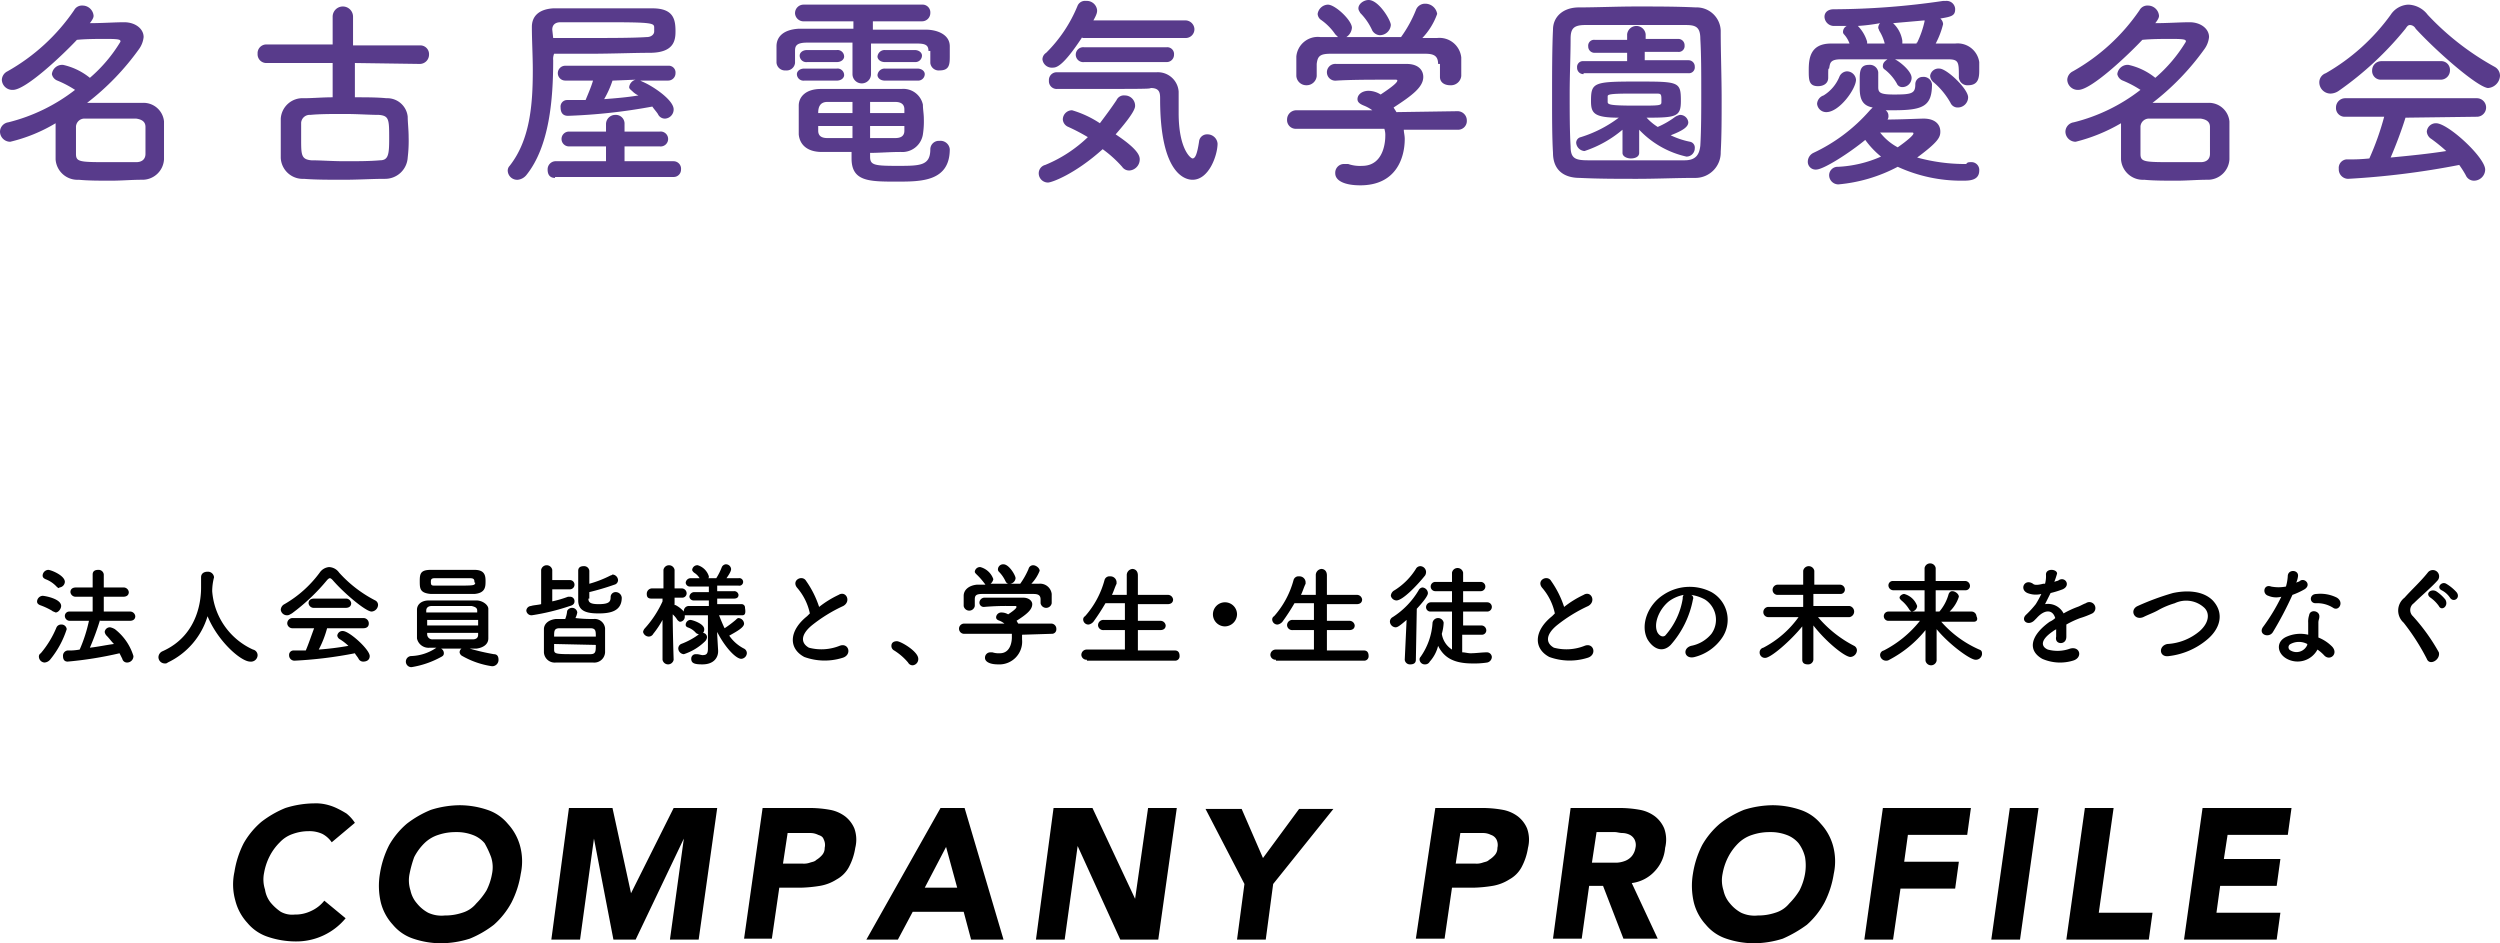
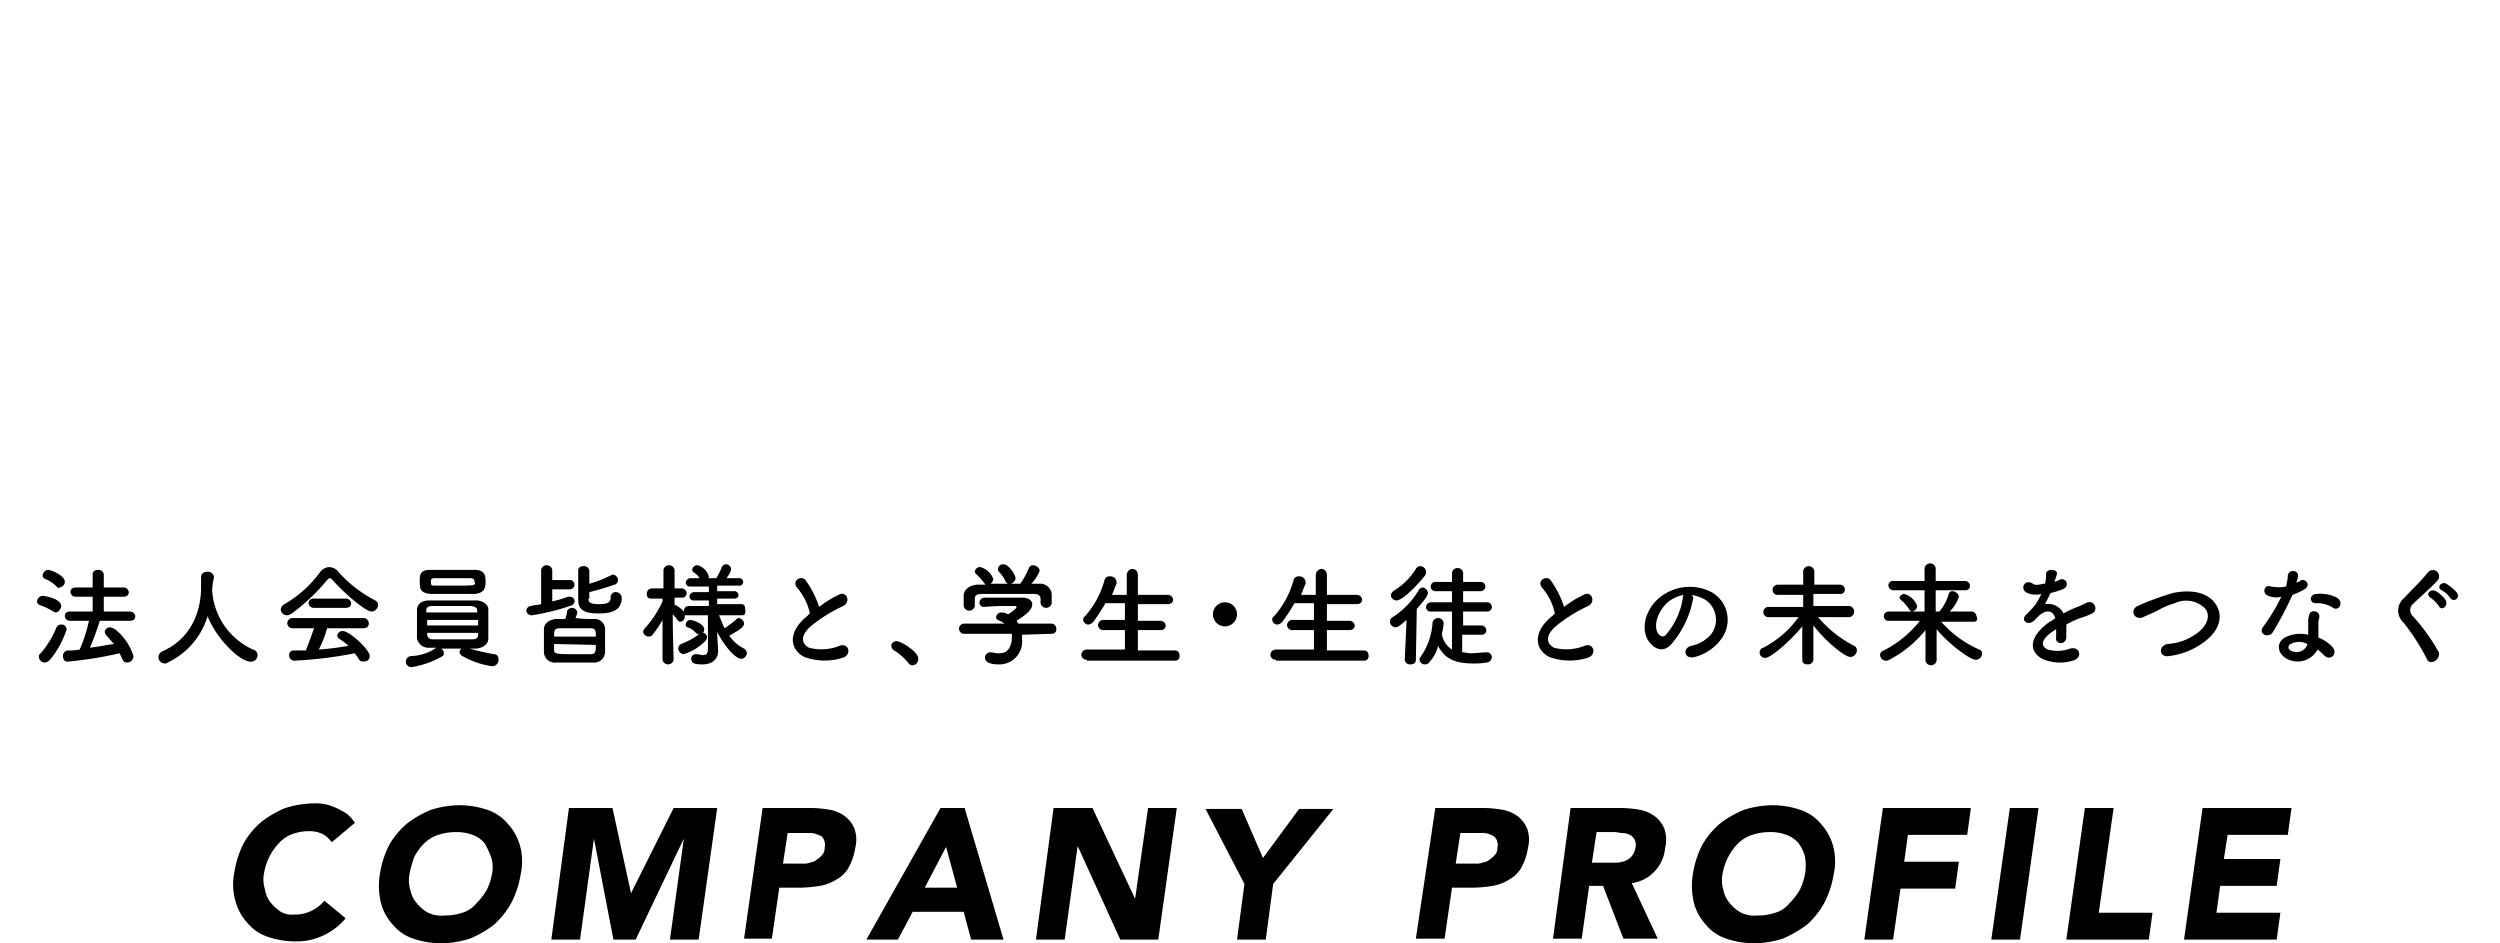
<svg xmlns="http://www.w3.org/2000/svg" width="269.8" height="101.8" viewBox="0 0 269.8 101.8">
  <g id="グループ_41" data-name="グループ 41" transform="translate(474 -12539)">
    <g id="グループ_40" data-name="グループ 40" transform="translate(49.3)">
      <path id="パス_63" data-name="パス 63" d="M20.3,65.9a7.539,7.539,0,0,0-1.3-.6c-.2-.1-.3-.2-.3-.4a.645.645,0,0,1,.6-.6c.2,0,2,.3,2,1.1,0,.3-.3.7-.6.7-.2-.1-.3-.1-.4-.2Zm-.8,5.6a.645.645,0,0,1-.6-.6.4.4,0,0,1,.2-.4,10.5,10.5,0,0,0,1.7-2.8.55.55,0,0,1,.5-.3.56.56,0,0,1,.6.5,9.993,9.993,0,0,1-1.8,3.3.864.864,0,0,1-.6.3Zm1.3-8.2a3.166,3.166,0,0,0-1.2-.8c-.2-.1-.3-.2-.3-.4a.645.645,0,0,1,.6-.6c.3,0,1.8.6,1.8,1.3a.645.645,0,0,1-.6.6C21.1,63.5,21,63.5,20.8,63.3Zm4.7,3.6a28.536,28.536,0,0,1-1.1,3c.9-.1,1.8-.3,2.6-.4-.3-.3-.5-.6-.8-.9a.758.758,0,0,1-.2-.4.56.56,0,0,1,.6-.5,1.69,1.69,0,0,1,.5.2,5.814,5.814,0,0,1,2,2.9.684.684,0,0,1-.7.7.51.51,0,0,1-.5-.4l-.3-.6a40.167,40.167,0,0,1-5.6.9c-.4,0-.5-.3-.5-.6a.56.56,0,0,1,.5-.6,6.151,6.151,0,0,0,1.3-.1,16.041,16.041,0,0,0,1-3.1H22.2a.536.536,0,0,1-.5-.5.472.472,0,0,1,.5-.5h2.5V64.4H22.9a.562.562,0,0,1-.6-.5c0-.3.2-.5.6-.5h1.8V62c0-.4.3-.5.6-.5a.56.56,0,0,1,.6.5v1.4H28a.562.562,0,0,1,.6.5c0,.3-.2.5-.6.5H25.9V66h2.8a.562.562,0,0,1,.6.5c0,.3-.2.5-.6.5H25.5Zm12.1-3.1A7.53,7.53,0,0,0,42,70.1a.634.634,0,0,1,.5.6.713.713,0,0,1-.8.7c-1,0-3.5-2.2-4.6-4.9a8.115,8.115,0,0,1-4.3,5,.367.367,0,0,1-.3.1.684.684,0,0,1-.7-.7.723.723,0,0,1,.4-.6c4.1-1.8,4.2-6,4.2-6.9V62.3c0-.4.3-.6.7-.6a.661.661,0,0,1,.7.6,6.053,6.053,0,0,0-.2,1.5Zm13-1.2c-.1-.1-.2-.2-.3-.2s-.2.1-.3.2a21.416,21.416,0,0,1-3.8,3.6c-.2.1-.3.2-.5.2a.669.669,0,0,1-.7-.6.723.723,0,0,1,.4-.6,12.407,12.407,0,0,0,3.8-3.4,1.365,1.365,0,0,1,1-.6,1.382,1.382,0,0,1,1.1.6,13.6,13.6,0,0,0,3.9,3,.55.55,0,0,1,.3.5.751.751,0,0,1-.7.7c-.6,0-2.9-1.9-4.2-3.4ZM50,67.8a10.947,10.947,0,0,1-.9,2.3,31.061,31.061,0,0,0,3.2-.4,5.5,5.5,0,0,0-.9-.7.536.536,0,0,1-.3-.4.56.56,0,0,1,.6-.5c.7,0,2.9,2,2.9,2.7,0,.4-.3.6-.7.6a.55.55,0,0,1-.5-.3c-.1-.2-.3-.4-.4-.6a45.126,45.126,0,0,1-6.5.8.576.576,0,0,1-.6-.6.472.472,0,0,1,.5-.5h1.3c.3-.7.6-1.6.9-2.4H46.3a.562.562,0,0,1-.6-.5.576.576,0,0,1,.6-.6h7.6a.576.576,0,0,1,.6.6c0,.3-.2.5-.6.5Zm-1.4-2.2a.562.562,0,0,1-.6-.5c0-.3.2-.5.6-.5H52a.562.562,0,0,1,.6.5c0,.3-.2.5-.6.5Zm19.4,5c.4,0,.5.3.5.6a.679.679,0,0,1-.7.7,9.127,9.127,0,0,1-3.2-1.1.536.536,0,0,1-.3-.4.52.52,0,0,1,.2-.4H62.3a.55.55,0,0,1,.3.5c0,.2-.1.3-.3.4A9.819,9.819,0,0,1,59.1,72a.6.6,0,1,1,0-1.2,5.1,5.1,0,0,0,2.7-.9h-.7a1.274,1.274,0,0,1-1.4-1V65.8c0-.5.4-1,1.3-1h5.1c.7,0,1.3.5,1.3.9v3.2c0,.6-.5,1-1.3,1.1h-.7a24.375,24.375,0,0,0,2.6.6Zm-4.5-6.5H61.2C60,64,60,63.5,60,62.7s.1-1.2,1.2-1.2h4.7c1.1,0,1.2.6,1.2,1.2s0,1.3-1.2,1.4H63.5Zm2.8,2.8H60.8v.6h5.5Zm-.1-1c0-.3-.2-.4-.6-.5H61.3c-.4,0-.6.2-.6.5v.2h5.5v-.2Zm-5.4,2.4v.2a.56.56,0,0,0,.6.5h4.3c.3,0,.6-.1.6-.5v-.2Zm5.1-5.5c0-.3-.1-.4-.5-.4H61.6c-.4,0-.4.2-.4.4,0,.4.1.4.5.4h1.9c2.3,0,2.3,0,2.4-.3a.1.1,0,0,1-.1-.1Zm8.4.7v1.4a12.2,12.2,0,0,0,1.7-.5h.2a.472.472,0,0,1,.5.5c0,.2-.1.4-.5.5a24.039,24.039,0,0,1-4.1,1,.562.562,0,0,1-.6-.5.536.536,0,0,1,.5-.5c.3-.1.7-.1,1.1-.2V61.5a.61.61,0,0,1,1.2,0v1.1h1.9a.5.5,0,0,1,0,1H74.3Zm4.5,3.3a1.126,1.126,0,0,1,1.2,1v2.6a1.168,1.168,0,0,1-1.3,1.1h-4a1.168,1.168,0,0,1-1.3-1.1V67.9c0-.5.4-1,1.3-1.1h1a3.091,3.091,0,0,0,.2-.8c0-.2.3-.4.5-.4a.56.56,0,0,1,.6.5,2.073,2.073,0,0,1-.2.6,14.084,14.084,0,0,0,2,.1Zm.2,1.9c0-.6,0-.9-.6-.9H75.1c-.6,0-.6.3-.6.9Zm-4.5.8v.6c0,.5.2.5,2.5.5h1.4c.6,0,.6-.3.6-1Zm3.7-4.9c0,.4.2.6,1.1.6,1.2,0,1.3-.3,1.3-.8a.536.536,0,0,1,.5-.5.661.661,0,0,1,.7.6c0,1.5-1.3,1.7-2.5,1.7s-2.2-.2-2.2-1.4V61.6c0-.4.3-.5.6-.5a.56.56,0,0,1,.6.5V63a12.255,12.255,0,0,0,2.3-.9.349.349,0,0,0,.2-.1.645.645,0,0,1,.6.6.51.51,0,0,1-.4.5,27.587,27.587,0,0,1-2.7.8v.7Zm16.6,1.8H92.3c.2.5.4,1,.6,1.4a12.49,12.49,0,0,0,1.2-.9c.1-.1.2-.2.3-.2a.645.645,0,0,1,.6.6c0,.4-.7.8-1.6,1.3A4.281,4.281,0,0,0,95,70a.55.55,0,0,1,.3.5.645.645,0,0,1-.6.6c-.6,0-1.8-1.3-2.6-2.9v.3l.1,1.7v.1c0,.6-.4,1.4-1.7,1.4-.8,0-1.2-.1-1.2-.6a.472.472,0,0,1,.5-.5h.1c.2,0,.5.1.6.1.4,0,.6-.1.6-.7V66.4H88.6v.2a.536.536,0,0,1-.5.5c-.1,0-.2-.1-.3-.2a2.651,2.651,0,0,0-.5-.6c0,1.9.1,4.9.1,4.9a.61.61,0,0,1-1.2,0V66.9a9.739,9.739,0,0,1-1,1.5.55.55,0,0,1-.5.3.648.648,0,0,1-.6-.5.758.758,0,0,1,.2-.4,11.2,11.2,0,0,0,1.9-2.9v-.3H85c-.4,0-.5-.2-.5-.5a.576.576,0,0,1,.6-.6h1.2v-2a.61.61,0,0,1,1.2,0v2h.8a.536.536,0,0,1,.5.5.472.472,0,0,1-.5.5h-.8v.8h.1a3.114,3.114,0,0,1,.9.7v-.1a.536.536,0,0,1,.5-.5h2.2v-.6H89.6a.458.458,0,0,1-.5-.4.536.536,0,0,1,.5-.5h1.6v-.6h-2a.458.458,0,0,1-.5-.4.536.536,0,0,1,.5-.5h1a1.724,1.724,0,0,0-.6-.6c-.1-.1-.2-.2-.2-.3A.56.56,0,0,1,90,61a1.8,1.8,0,0,1,1.2,1.2c0,.1,0,.2-.1.2H92a6.721,6.721,0,0,0,.6-1.2.536.536,0,0,1,.4-.3.56.56,0,0,1,.6.5c0,.1,0,.3-.5,1h1.3a.41.41,0,1,1,0,.8H92.1v.6h1.8a.458.458,0,0,1,.5.4c0,.2-.1.4-.5.4H92.1v.6h2.6a.366.366,0,0,1,.4.4c.1.6,0,.8-.3.8Zm-6.3,4.2a.645.645,0,0,1-.6-.6.55.55,0,0,1,.3-.5,7.814,7.814,0,0,0,2-1.1.367.367,0,0,1,.3-.1.472.472,0,0,1,.5.5.758.758,0,0,1-.2.4,5.888,5.888,0,0,1-2.3,1.4Zm1.3-2.3a1.987,1.987,0,0,0-.9-.6c-.2-.1-.2-.2-.2-.3a.536.536,0,0,1,.5-.5c.2,0,1.5.4,1.5,1a.56.56,0,0,1-.5.6C90,68.4,89.9,68.4,89.8,68.3Zm10.9-4.9c-.6-.8.6-1.4,1-.7a10.475,10.475,0,0,1,1.4,2.8,10.707,10.707,0,0,1,2.1-1.3c.8-.5,1.4.7.5,1.2a16.288,16.288,0,0,0-3.4,2.1c-1.2,1-1.2,1.9-.3,2.4a5.3,5.3,0,0,0,3.3-.2c1-.4,1.4,1,.3,1.3a6.423,6.423,0,0,1-4.1-.1c-1.7-.9-1.7-2.8.3-4.4l.3-.3a6.177,6.177,0,0,0-1.4-2.8Zm12,8.1a6.391,6.391,0,0,0-1.5-1.3.55.55,0,0,1-.3-.5c0-.3.2-.5.6-.5s2.3,1.1,2.3,1.9a.669.669,0,0,1-.6.7.55.55,0,0,1-.5-.3Zm12.3-3V69a2.461,2.461,0,0,1-2.6,2.7c-.9,0-1.4-.3-1.4-.7a.576.576,0,0,1,.6-.6h.2a2.2,2.2,0,0,0,.8.1c1.3,0,1.3-1.6,1.3-1.7v-.4h-5.1a.552.552,0,1,1-.1-1.1h4.4a2.186,2.186,0,0,0-.5-.3c-.3-.1-.4-.2-.4-.4a.56.56,0,0,1,.6-.5,1.445,1.445,0,0,1,.7.2c.3-.2.9-.6.9-.8a.1.1,0,0,0-.1-.1h-.6a27.151,27.151,0,0,0-2.8.1.467.467,0,0,1-.5-.5.562.562,0,0,1,.6-.5h4.1c.7,0,1,.4,1,.7,0,.6-.6,1.1-1.7,1.8.1.1.1.2.2.3h3.6a.56.56,0,0,1,.5.6.472.472,0,0,1-.5.5l-3.2.1Zm2-3.8c0-.5-.3-.6-.8-.6h-5.5c-.7,0-.8.2-.8.6v.7a.61.61,0,0,1-1.2,0V64.3c0-.6.5-1.1,1.4-1.2h1c-.1,0-.1-.1-.2-.2a7.272,7.272,0,0,0-.8-.9c-.1-.1-.2-.2-.2-.3a.56.56,0,0,1,.6-.5,2.037,2.037,0,0,1,1.4,1.3.85.85,0,0,1-.3.5h3.2a8.272,8.272,0,0,0,.9-1.6.51.51,0,0,1,.5-.4c.3,0,.7.3.7.6A4.226,4.226,0,0,1,126,63h.8a1.257,1.257,0,0,1,1.4,1.1v1a.61.61,0,0,1-1.2,0v-.4ZM123.6,63c-.2,0-.3-.1-.4-.3a3.592,3.592,0,0,0-.7-1,.367.367,0,0,1-.1-.3.56.56,0,0,1,.6-.5c.6,0,1.3,1.2,1.3,1.5a.661.661,0,0,1-.7.6Zm8.4,8.2a.562.562,0,0,1-.6-.5.576.576,0,0,1,.6-.6h4.1V68h-2.3a.562.562,0,0,1-.6-.5.576.576,0,0,1,.6-.6h2.3V65.1H134a22.629,22.629,0,0,1-1.3,2,.914.914,0,0,1-.5.3.56.56,0,0,1-.6-.5.4.4,0,0,1,.2-.4,9.64,9.64,0,0,0,2.1-3.9.548.548,0,0,1,.6-.4.661.661,0,0,1,.7.6V63c-.2.4-.3.8-.5,1.2h1.6V62.1a.669.669,0,0,1,.6-.7c.3,0,.6.2.6.7v2.1h3.2a.562.562,0,0,1,.6.5c0,.3-.2.5-.6.5h-3.2V67h2.4a.562.562,0,0,1,.6.5c0,.3-.2.5-.6.5h-2.4v2.2h4c.4,0,.5.3.5.6a.472.472,0,0,1-.5.5H132Zm14.9-3.6a1.3,1.3,0,1,1,1.3-1.3A1.324,1.324,0,0,1,146.9,67.6Zm5.5,3.6a.562.562,0,0,1-.6-.5.576.576,0,0,1,.6-.6h4.1V68h-2.3a.562.562,0,0,1-.6-.5.576.576,0,0,1,.6-.6h2.3V65.1h-2.1a22.629,22.629,0,0,1-1.3,2,.914.914,0,0,1-.5.3.56.56,0,0,1-.6-.5.4.4,0,0,1,.2-.4,9.64,9.64,0,0,0,2.1-3.9.548.548,0,0,1,.6-.4.661.661,0,0,1,.7.6V63c-.2.4-.3.8-.5,1.2h1.6V62.1a.669.669,0,0,1,.6-.7c.3,0,.6.2.6.7v2.1h3.2a.562.562,0,0,1,.6.5c0,.3-.2.5-.6.5h-3.2V67h2.4a.562.562,0,0,1,.6.5c0,.3-.2.5-.6.5h-2.4v2.2h4c.4,0,.5.3.5.6a.472.472,0,0,1-.5.5h-9.5Zm14.1-4.3c-.8.7-1,.8-1.2.8a.645.645,0,0,1-.6-.6.55.55,0,0,1,.3-.5,8.667,8.667,0,0,0,2.8-2.9.536.536,0,0,1,.4-.3.645.645,0,0,1,.6.6c0,.1,0,.4-1.2,1.7l-.1,5.5c0,.4-.3.5-.6.5a.56.56,0,0,1-.6-.5l.2-4.3Zm-1.1-2.1a.648.648,0,0,1-.6-.5.723.723,0,0,1,.4-.6,7.216,7.216,0,0,0,2.3-2.3.55.55,0,0,1,.5-.3.645.645,0,0,1,.6.6.756.756,0,0,1-.1.4c-.8,1-2.4,2.7-3.1,2.7Zm7.1,3.5v2.1c.3,0,.6.1.9.1.6,0,1.2-.1,1.8-.1a.536.536,0,0,1,.5.5.634.634,0,0,1-.5.6,9.151,9.151,0,0,1-1.6.1c-2.1,0-3.1-.7-3.7-1.9a3.932,3.932,0,0,1-.9,1.7.55.55,0,0,1-.5.3.56.56,0,0,1-.6-.5.367.367,0,0,1,.1-.3,7.124,7.124,0,0,0,1.3-3.7.61.61,0,0,1,1.2,0,5.02,5.02,0,0,1-.2,1.2,2.439,2.439,0,0,0,1.1,1.7V66h-2.3a.472.472,0,0,1-.5-.5.536.536,0,0,1,.5-.5h2.3V63.8h-1.8a.5.5,0,0,1,0-1h1.8v-1a.61.61,0,0,1,1.2,0v1h1.9a.5.5,0,0,1,0,1h-1.9V65h2.6a.5.5,0,0,1,0,1h-2.6v1.5h2a.536.536,0,0,1,.5.5.472.472,0,0,1-.5.5h-2.1Zm8.6-4.9c-.6-.8.6-1.4,1-.7a10.474,10.474,0,0,1,1.4,2.8,10.707,10.707,0,0,1,2.1-1.3c.8-.5,1.4.7.5,1.2a16.288,16.288,0,0,0-3.4,2.1c-1.2,1-1.2,1.9-.3,2.4a5.3,5.3,0,0,0,3.3-.2c1-.4,1.4,1,.3,1.3a6.423,6.423,0,0,1-4.1-.1c-1.7-.9-1.7-2.8.3-4.4l.3-.3a6.177,6.177,0,0,0-1.4-2.8Zm16.3,1.3a10.267,10.267,0,0,1-2.4,4.9c-.9.9-1.9.4-2.5-.6-.8-1.5,0-3.7,1.7-4.8a5.122,5.122,0,0,1,5.2-.3,3.43,3.43,0,0,1,1.1,5,5.108,5.108,0,0,1-2.9,2c-1.1.3-1.4-.9-.4-1.2a3.732,3.732,0,0,0,2.2-1.3,2.6,2.6,0,0,0-.7-3.7,4.424,4.424,0,0,0-1.5-.5.365.365,0,0,1,.2.5Zm-2.6.2c-1.1.9-1.7,2.5-1.2,3.4.2.3.5.5.8.3a7.873,7.873,0,0,0,1.9-4,.6.6,0,0,1,.1-.4A3.9,3.9,0,0,0,194.8,64.9Zm19.5,1.7h-3.4a12.722,12.722,0,0,0,3.9,3.1.55.55,0,0,1,.3.5.751.751,0,0,1-.7.7c-.6,0-2.6-1.6-4-3.4v3.7a.56.56,0,0,1-.6.5c-.3,0-.6-.1-.6-.5V67.6c-1.3,1.6-3.4,3.4-4,3.4a.576.576,0,0,1-.6-.6.51.51,0,0,1,.4-.5,10.82,10.82,0,0,0,3.8-3.3h-3.3a.536.536,0,0,1-.5-.5.56.56,0,0,1,.5-.6h3.8V64.2h-2.8a.536.536,0,0,1-.5-.5.56.56,0,0,1,.5-.6h2.8V61.6a.61.61,0,0,1,1.2,0v1.5h2.8a.536.536,0,0,1,.5.5.472.472,0,0,1-.5.5h-2.9v1.3h3.9a.61.61,0,0,1,0,1.2Zm13.4.5h-3.5a11.725,11.725,0,0,0,4.1,3c.3.1.3.3.3.5a.669.669,0,0,1-.7.6c-.6,0-2.9-1.7-4.2-3.3v3.4a.61.61,0,0,1-1.2,0V68a12.415,12.415,0,0,1-3.9,3.2.6.6,0,0,1-.4.1.645.645,0,0,1-.6-.6.51.51,0,0,1,.4-.5,11.956,11.956,0,0,0,3.9-3.2h-3.4a.5.5,0,0,1,0-1h3.9V63.7H219a.536.536,0,0,1-.5-.5.472.472,0,0,1,.5-.5h3.4V61.3a.61.61,0,0,1,1.2,0v1.4h3.2a.536.536,0,0,1,.5.5.472.472,0,0,1-.5.5h-3.2V66h.4a4.894,4.894,0,0,0,1-1.9c.1-.2.2-.3.4-.3.3,0,.7.3.7.6a3.789,3.789,0,0,1-1,1.6h2.4a.536.536,0,0,1,.5.5c.2.4,0,.6-.3.6Zm-7-1.4a3.778,3.778,0,0,0-.8-.9c-.1-.1-.2-.2-.2-.3,0-.2.3-.4.5-.4a2.037,2.037,0,0,1,1.4,1.3.645.645,0,0,1-.6.6.747.747,0,0,1-.3-.3Zm15.7-2.9c.2-.1.4-.1.5-.2.7-.4,1.3.6.4,1a10.38,10.38,0,0,1-1.3.4l-.6,1.2a1.878,1.878,0,0,1,2,1,10.092,10.092,0,0,1,1.5-.7c.3-.1.6-.3.9-.4a.653.653,0,1,1,.7,1.1,8.929,8.929,0,0,1-1.3.5,10.092,10.092,0,0,0-1.5.7v1.3c0,.5-.3.7-.6.7s-.6-.2-.5-.7v-.8c-.1.1-.2.1-.3.2-1.5,1-1.3,1.7-.6,2a3.943,3.943,0,0,0,2.4-.1c1.1-.3,1.4,1,.3,1.3a4.788,4.788,0,0,1-3.3-.2c-1.6-.9-1.3-2.5.8-4a2.092,2.092,0,0,0,.6-.4c-.3-1-1.2-.9-2,0l-.3.3c-.7.6-1.5-.1-.8-.7a10.949,10.949,0,0,0,1-1.1,10.911,10.911,0,0,0,.6-1.1,2.45,2.45,0,0,1-1.5-.1c-.9-.4-.3-1.6.6-1,.2.2.7.1,1.1,0h.2a3.083,3.083,0,0,0,.1-1c0-.7,1.2-.6,1.2-.1a9.44,9.44,0,0,1-.3.9Zm12.4,8c-1.1.2-1.2-1.1-.2-1.3a5.911,5.911,0,0,0,3.5-1.4c1-.9,1.1-1.9.5-2.5a2.876,2.876,0,0,0-3.2-.5,8.651,8.651,0,0,0-1.7.7c-.5.3-1.1.5-1.7.8-1,.4-1.5-.8-.6-1.2a27.652,27.652,0,0,1,3.8-1.4c1.4-.3,3.2-.3,4.3.8,1.3,1.4.8,3.1-.7,4.3a7.816,7.816,0,0,1-4,1.7Zm10.7-6.5c-.7-.2-.5-1.3.3-1a4.267,4.267,0,0,0,1.6,0,5.019,5.019,0,0,0,.2-1.2c.1-.7,1.2-.6,1.1.1a2.544,2.544,0,0,1-.2.7c.1-.1.3-.1.4-.2.5-.4,1.3.4.5.9a8.1,8.1,0,0,1-1.3.6,37.5,37.5,0,0,1-2.1,4c-.4.7-1.6.3-1.1-.5a20.606,20.606,0,0,0,2-3.3A2.2,2.2,0,0,1,259.5,64.3Zm2,6.8c-1.1-.6-1.2-1.9,0-2.4a3.659,3.659,0,0,1,2.3-.2V67.2a2.2,2.2,0,0,1,.1-.8c.1-.7,1.2-.5,1.1.2,0,.2-.1.3-.1.6v1.6a4.359,4.359,0,0,1,1.5,1c.7.8-.3,1.6-.9.9a4.349,4.349,0,0,0-.7-.6,2.428,2.428,0,0,1-3.3,1Zm.4-1.6a.385.385,0,0,0,0,.7,1.261,1.261,0,0,0,1.8-.6v-.1A1.912,1.912,0,0,0,261.9,69.5Zm2.7-4.4c-.7,0-.7-1,.1-1a3.956,3.956,0,0,1,2.2.4c.8.5.2,1.5-.4,1.1a3.2,3.2,0,0,0-1.9-.5Zm12,6a23.848,23.848,0,0,0-2.5-3.9,1.751,1.751,0,0,1,.1-2.7c.8-.9,1.7-1.7,2.5-2.7a.68.68,0,0,1,1.1.8c-.6.7-1.9,1.8-2.6,2.5a.9.9,0,0,0-.1,1.4,20.659,20.659,0,0,1,2.8,3.9C278.1,71.2,276.9,71.9,276.6,71.1Zm1.3-5.7a3.819,3.819,0,0,0-.9-.9c-.6-.4,0-1,.6-.7a4.3,4.3,0,0,1,1,.9c.4.7-.4,1.3-.7.7Zm1.2-.9a2.361,2.361,0,0,0-.9-.8c-.6-.3,0-1,.5-.7a4.812,4.812,0,0,1,1.1.9C280.3,64.5,279.5,65.1,279.1,64.5ZM50.5,90.9a2.836,2.836,0,0,0-1-.9,3.339,3.339,0,0,0-1.5-.3,5.079,5.079,0,0,0-1.7.3,3.39,3.39,0,0,0-1.4.9,5.826,5.826,0,0,0-1.1,1.5,6.356,6.356,0,0,0-.6,1.8,3.526,3.526,0,0,0,.1,1.8,2.986,2.986,0,0,0,.6,1.4,5.241,5.241,0,0,0,1.1,1,2.544,2.544,0,0,0,1.5.3,3.922,3.922,0,0,0,1.8-.4,3.815,3.815,0,0,0,1.4-1.1L52,99.1a6.9,6.9,0,0,1-5.4,2.5,9.427,9.427,0,0,1-3-.5,4.825,4.825,0,0,1-2.2-1.5,5.534,5.534,0,0,1-1.3-2.4,6.362,6.362,0,0,1-.1-3.1A10.255,10.255,0,0,1,41,91a8.652,8.652,0,0,1,1.9-2.3,11.042,11.042,0,0,1,2.6-1.5,10.588,10.588,0,0,1,3.1-.5,4.869,4.869,0,0,1,1.2.1,5.637,5.637,0,0,1,1.2.4,10.907,10.907,0,0,1,1.1.6,4.3,4.3,0,0,1,.9,1l-2.5,2.1Zm5.2,3.4a10.255,10.255,0,0,1,1-3.1,8.652,8.652,0,0,1,1.9-2.3,11.042,11.042,0,0,1,2.6-1.5,10.588,10.588,0,0,1,3.1-.5,9.427,9.427,0,0,1,3,.5,4.825,4.825,0,0,1,2.2,1.5,5.763,5.763,0,0,1,1.3,2.3,6.362,6.362,0,0,1,.1,3.1,10.255,10.255,0,0,1-1,3.1A8.758,8.758,0,0,1,68,99.8a11.042,11.042,0,0,1-2.6,1.5,10.588,10.588,0,0,1-3.1.5,9.427,9.427,0,0,1-3-.5,4.825,4.825,0,0,1-2.2-1.5,5.534,5.534,0,0,1-1.3-2.4,7.871,7.871,0,0,1-.1-3.1Zm3.2,0a3.526,3.526,0,0,0,.1,1.8,3.088,3.088,0,0,0,.7,1.4,4,4,0,0,0,1.2,1,3.426,3.426,0,0,0,1.8.3,5.822,5.822,0,0,0,1.9-.3,3.072,3.072,0,0,0,1.5-1,7.551,7.551,0,0,0,1.1-1.4,6.356,6.356,0,0,0,.6-1.8,3.526,3.526,0,0,0-.1-1.8A10.092,10.092,0,0,0,67,91a3.045,3.045,0,0,0-1.3-.9,4.844,4.844,0,0,0-1.8-.3,5.822,5.822,0,0,0-1.9.3,3.766,3.766,0,0,0-1.5.9,5.826,5.826,0,0,0-1.1,1.5,12.09,12.09,0,0,0-.5,1.8Zm17.2-7.1h4.7l2,9.2,4.6-9.2h4.7l-2,14.2H87l1.5-10.9-5.2,10.9H80.9L78.8,90.5l-1.5,10.9H74.2Zm20.9,0h5.3a12.311,12.311,0,0,1,2,.2,3.9,3.9,0,0,1,1.6.7,3.249,3.249,0,0,1,1,1.3,3.6,3.6,0,0,1,.1,2.1,6.492,6.492,0,0,1-.7,2.1,3.251,3.251,0,0,1-1.3,1.3,4.842,4.842,0,0,1-1.8.7,14.919,14.919,0,0,1-2.1.2H98.8l-.8,5.5H95l2-14.1Zm2.2,6h2.1a1.95,1.95,0,0,0,.8-.1c.3-.1.5-.1.7-.3a2.651,2.651,0,0,0,.6-.5,1.136,1.136,0,0,0,.3-.8,1.337,1.337,0,0,0-.1-.9c-.1-.3-.3-.4-.6-.5a1.884,1.884,0,0,0-.8-.2H99.7Zm17-6h2.6l4.2,14.2h-3.5l-.8-3h-5.5l-1.6,3h-3.4l8-14.2Zm.6,4.2-2.3,4.4H118Zm11.6-4.2h4.2l4.6,9.8,1.4-9.8h3.1l-2,14.2h-4.1L131,91.3l-1.4,10.1h-3.1ZM149,95.4l-4.2-8.1h3.9l2.3,5.3,3.9-5.3h3.7l-6.5,8.1-.8,6h-3.1l.8-6Zm20.6-8.2h5.3a12.311,12.311,0,0,1,2,.2,3.9,3.9,0,0,1,1.6.7,3.249,3.249,0,0,1,1,1.3,3.6,3.6,0,0,1,.1,2.1,6.492,6.492,0,0,1-.7,2.1,3.251,3.251,0,0,1-1.3,1.3,4.842,4.842,0,0,1-1.8.7,14.919,14.919,0,0,1-2.1.2h-2.3l-.8,5.5h-3.1l2.1-14.1Zm2.2,6h2.1a1.949,1.949,0,0,0,.8-.1c.3-.1.5-.1.7-.3a2.652,2.652,0,0,0,.6-.5,1.136,1.136,0,0,0,.3-.8,1.337,1.337,0,0,0-.1-.9,1.024,1.024,0,0,0-.6-.5,1.884,1.884,0,0,0-.8-.2h-2.5Zm12.4-6h5.5a12.311,12.311,0,0,1,2,.2,3.9,3.9,0,0,1,1.6.7,3.249,3.249,0,0,1,1,1.3,3.6,3.6,0,0,1,.1,2.1,4.127,4.127,0,0,1-1.1,2.5,4.04,4.04,0,0,1-2.5,1.3l2.8,6h-3.7l-2.2-5.7h-1.5l-.8,5.7h-3.1Zm2.3,5.9h2.7a2.92,2.92,0,0,0,.9-.2,1.794,1.794,0,0,0,.7-.5,1.884,1.884,0,0,0,.4-.9,1.337,1.337,0,0,0-.1-.9,1.205,1.205,0,0,0-.5-.5,1.884,1.884,0,0,0-.8-.2c-.3,0-.6-.1-.8-.1h-2l-.5,3.3Zm10.9,1.2a10.255,10.255,0,0,1,1-3.1,8.652,8.652,0,0,1,1.9-2.3,11.042,11.042,0,0,1,2.6-1.5,10.588,10.588,0,0,1,3.1-.5,9.427,9.427,0,0,1,3,.5,4.825,4.825,0,0,1,2.2,1.5,5.762,5.762,0,0,1,1.3,2.3,6.362,6.362,0,0,1,.1,3.1,10.255,10.255,0,0,1-1,3.1,8.759,8.759,0,0,1-1.9,2.4,13.5,13.5,0,0,1-2.6,1.5,10.588,10.588,0,0,1-3.1.5,9.427,9.427,0,0,1-3-.5,4.825,4.825,0,0,1-2.2-1.5,5.534,5.534,0,0,1-1.3-2.4A7.871,7.871,0,0,1,197.4,94.3Zm3.2,0a3.526,3.526,0,0,0,.1,1.8,3.088,3.088,0,0,0,.7,1.4,4,4,0,0,0,1.2,1,3.426,3.426,0,0,0,1.8.3,5.822,5.822,0,0,0,1.9-.3,3.072,3.072,0,0,0,1.5-1,7.552,7.552,0,0,0,1.1-1.4,6.356,6.356,0,0,0,.6-1.8,5.4,5.4,0,0,0,0-1.8,4.128,4.128,0,0,0-.7-1.5,3.045,3.045,0,0,0-1.3-.9,4.844,4.844,0,0,0-1.8-.3,5.822,5.822,0,0,0-1.9.3,3.766,3.766,0,0,0-1.5.9,5.826,5.826,0,0,0-1.1,1.5A6.356,6.356,0,0,0,200.6,94.3Zm17.3-7.1h9.5l-.4,2.9h-6.4l-.4,2.9h5.9l-.4,2.9h-5.9l-.8,5.5h-3.1l2-14.2Zm13.7,0h3.1l-2,14.2h-3.1Zm8.1,0h3.1l-1.6,11.3H247l-.4,2.9h-8.9l2-14.2Zm12.7,0H262l-.4,2.9h-6.5l-.4,2.6h6.1l-.4,2.9h-6.1l-.4,2.9h6.9l-.4,2.9h-10l2-14.2Z" transform="translate(-538 12539)" />
    </g>
    <g id="グループ_39" data-name="グループ 39" transform="translate(-1129.364 12141.193)">
-       <path id="パス_64" data-name="パス 64" d="M656.464,413.107a1.107,1.107,0,0,1-1.1-1.1,1.046,1.046,0,0,1,.9-1,19.346,19.346,0,0,0,7.2-3.5,11.332,11.332,0,0,0-1.9-1,.951.951,0,0,1-.6-.7,1.125,1.125,0,0,1,1.2-1,7,7,0,0,1,2.9,1.4,16.028,16.028,0,0,0,3.3-3.9c0-.2,0-.3-1.5-.3-1,0-2.2,0-3.2.1-1.5,1.6-5.5,5.4-6.9,5.4a1.135,1.135,0,0,1-1.2-1.068v-.032a1.066,1.066,0,0,1,.6-.9,21.416,21.416,0,0,0,7.2-6.6.955.955,0,0,1,.9-.5,1.2,1.2,0,0,1,1.2,1.1c0,.2-.1.4-.4.8,1.3,0,2.7-.1,3.7-.1,1.2,0,2.1.7,2.1,1.6a2.682,2.682,0,0,1-.5,1.3,27.551,27.551,0,0,1-5.6,5.8h6a2.219,2.219,0,0,1,2.3,2v4.1a2.334,2.334,0,0,1-2.4,2.2c-1.1,0-2.2.1-3.3.1-1.2,0-2.5,0-3.5-.1a2.364,2.364,0,0,1-2.5-2.2v-3.9A17.32,17.32,0,0,1,656.464,413.107Zm14.6-.1v-1.5c0-.5-.3-.8-1-.9h-5.5a.92.92,0,0,0-1,.838c0,.02,0,.041,0,.062v2.9c0,.9.4.9,3.7.9h2.8c.6,0,1-.3,1-.9Zm22.6-8.4v3.7c1.2,0,2.4,0,3.4.1a2.219,2.219,0,0,1,2.3,2c0,.6.1,1.4.1,2.2a14.984,14.984,0,0,1-.1,2.2,2.442,2.442,0,0,1-2.5,2.3c-1.3,0-2.9.1-4.4.1s-3.1,0-4.3-.1a2.376,2.376,0,0,1-2.5-2.248l0-.052v-4.2a2.356,2.356,0,0,1,2.5-2.2c.9,0,2-.1,3.1-.1v-3.7h-7.1a.942.942,0,0,1-1-.881.79.79,0,0,1,0-.119.941.941,0,0,1,.88-1,.8.8,0,0,1,.12,0h7.1v-3a1.1,1.1,0,0,1,2.2,0v3.1h7.2a.942.942,0,0,1,1,.88,1.192,1.192,0,0,1,0,.12,1,1,0,0,1-1,1Zm3.7,8.2c0-2.1,0-2.5-1.1-2.6-1,0-2.3-.1-3.7-.1s-2.7,0-3.7.1a.92.92,0,0,0-1,.838c0,.02,0,.041,0,.062v1.7c0,1.7,0,2.2,1.1,2.3,1,0,2.3.1,3.6.1s2.7,0,3.8-.1C697.264,415.107,697.364,414.507,697.364,412.807Zm17.7-8.5c0,4.2-.4,9.3-2.9,12.4a1.387,1.387,0,0,1-.9.5,1.018,1.018,0,0,1-1.1-.9.731.731,0,0,1,.2-.6c2.2-2.8,2.5-6.6,2.5-10.3,0-1.6-.1-3.2-.1-4.7,0-1.1.7-1.9,2.3-2h10.7c2.3,0,2.5,1.2,2.5,2.5,0,1-.2,2.3-2.8,2.3-1.7,0-4.1.1-6.4.1h-3.9A1.467,1.467,0,0,0,715.064,404.307Zm.2,12.7c-.6,0-.8-.4-.8-.9a.875.875,0,0,1,.8-.9h5.5v-1.6h-4a.8.8,0,0,1,0-1.6h4v-.8a1,1,0,0,1,1-1,.942.942,0,0,1,1,.88,1.192,1.192,0,0,1,0,.12v.8h3.8a.806.806,0,1,1,0,1.6h-3.8v1.6h5.3a.809.809,0,0,1,.8.812.868.868,0,0,1-.005.088.791.791,0,0,1-.778.8H715.264Zm-.2-15.1h3.9c2.3,0,4.7,0,6.2-.1.5,0,.8-.3.8-.6v-.4c0-.5-.1-.6-5.1-.6h-5c-.6,0-.9.3-.9.8Zm9.4,4.6.2.1c1.2.5,3.4,2,3.4,3a.989.989,0,0,1-.9,1,.825.825,0,0,1-.8-.5c-.2-.3-.4-.5-.6-.8a60.985,60.985,0,0,1-9.1,1c-.6,0-.8-.4-.8-.9a.709.709,0,0,1,.612-.8.851.851,0,0,1,.088-.005h2c.2-.5.6-1.4.8-2.1h-3a.8.8,0,1,1,0-1.6h11.1a.733.733,0,0,1,.8.659.824.824,0,0,1,0,.141.791.791,0,0,1-.778.8h-3.022Zm-3,0a10.564,10.564,0,0,1-.9,2c1.3-.1,2.5-.2,3.7-.4a2.092,2.092,0,0,1-.6-.4c-.2-.2-.4-.3-.4-.5a.945.945,0,0,1,.7-.8Zm34.1-3.2c0-.6-.3-.8-1.2-.8h-5v3.3a1,1,0,0,1-2,0v-3.4h-4.9c-1.2,0-1.3.4-1.3.9v1.3a.91.91,0,0,1-1,.8.92.92,0,0,1-1-.835c0-.022,0-.044,0-.065v-1.7c0-1,.7-1.8,2.4-1.9h5.9v-.8h-5.3a.923.923,0,0,1-1-.843.54.54,0,0,1,0-.057.921.921,0,0,1,.938-.9l.062,0h12.7a.839.839,0,0,1,.9.773.882.882,0,0,1,0,.127.894.894,0,0,1-.886.9h-5.314v.9h5.7c1.2,0,2.6.5,2.6,1.8v1c0,.9,0,1.6-1.1,1.6a.908.908,0,0,1-1-.8v-1.3Zm-13.4,3.2a.713.713,0,0,1-.795-.621.7.7,0,0,1-.005-.079c0-.3.3-.6.8-.6h3.5a.712.712,0,0,1,.794.62c0,.026.005.053.006.08,0,.3-.3.6-.8.6Zm7.1,8.2c0,.9.4,1,2.9,1s3.6,0,3.6-1.8a.919.919,0,0,1,.934-.9c.022,0,.044,0,.066,0a1.009,1.009,0,0,1,1.1.9c0,3.5-3.1,3.5-5.7,3.5-3,0-4.9,0-4.9-2.5v-.7h-3.2c-1.6,0-2.4-.8-2.5-1.9v-3.1c0-.9.7-1.8,2.4-1.8h8.7a2.149,2.149,0,0,1,2.3,1.7c0,.5.1,1,.1,1.5a9.218,9.218,0,0,1-.1,1.7,2.249,2.249,0,0,1-2.4,1.9c-1.2,0-2.3.1-3.3.1Zm-6.8-10.2a.713.713,0,0,1-.795-.621.7.7,0,0,1-.005-.079c0-.3.3-.6.8-.6h3.2a.712.712,0,0,1,.794.62c0,.026.005.053.006.08,0,.3-.3.6-.8.6Zm4.9,4.3h-2.7c-.9,0-1,.7-1,1.2h3.7Zm0,2.6h-3.7v.5c0,.6.4.8,1,.8h2.7Zm5.6-1.4v-.4c0-.5-.3-.8-1-.8h-2.7v1.2Zm-3.7,1.4v1.3h2.7c.6,0,1-.2,1-.8v-.5Zm1.6-6.9c-.5,0-.8-.3-.8-.6a.773.773,0,0,1,.8-.7h3.2c.5,0,.8.3.8.6a.71.71,0,0,1-.715.7.8.8,0,0,1-.085-.005Zm0,2c-.5,0-.8-.3-.8-.6a.773.773,0,0,1,.8-.7h3.5c.5,0,.8.3.8.6a.71.71,0,0,1-.715.7.8.8,0,0,1-.085-.005Zm17.6,11a1,1,0,0,1-1-1,.927.927,0,0,1,.7-.9,14.7,14.7,0,0,0,4.6-3,21.066,21.066,0,0,0-2.1-1.1.937.937,0,0,1-.6-.8,1,1,0,0,1,1-1,11.113,11.113,0,0,1,3,1.4c.6-.8,1.2-1.6,1.8-2.5a.872.872,0,0,1,.9-.5,1.11,1.11,0,0,1,1.1,1.1c0,.2,0,.7-2.1,3.1,2.4,1.6,2.6,2.3,2.6,2.7a1.2,1.2,0,0,1-1.1,1.2.909.909,0,0,1-.8-.4,12.879,12.879,0,0,0-2.1-1.9c-3,2.7-5.5,3.6-5.9,3.6Zm3.7-15.7c-2.1,3.2-2.8,3.3-3.2,3.3a1.018,1.018,0,0,1-1.1-.9.864.864,0,0,1,.4-.7,15.231,15.231,0,0,0,3.4-5.1.872.872,0,0,1,.9-.5,1.12,1.12,0,0,1,1.2,1c0,.2,0,.4-.4,1.1h9.9a.988.988,0,0,1,1,.9.943.943,0,0,1-.881,1c-.04,0-.08,0-.119,0h-11.1Zm-2.7,5.6a.839.839,0,0,1-.9-.774.658.658,0,0,1,0-.126.838.838,0,0,1,.773-.9.674.674,0,0,1,.127,0h10.7a2.248,2.248,0,0,1,2.4,2.086v2.314c0,3.9,1.3,4.9,1.5,4.9.3,0,.5-.5.7-1.8a.86.86,0,0,1,.9-.8,1.09,1.09,0,0,1,1.1,1c0,1.2-.9,3.9-2.7,3.9-.5,0-3.5-.2-3.5-8.7,0-.6,0-1.2-1-1.2-.2.1-.2.1-10.1.1Zm2.9-2.9a.806.806,0,1,1,0-1.6h8.9a.733.733,0,0,1,.8.659.837.837,0,0,1,0,.141.791.791,0,0,1-.778.8h-8.922Zm34.5,7.3c0,.3.1.6.1,1,0,2-.9,5-4.8,5-1.7,0-2.7-.5-2.7-1.3a.944.944,0,0,1,.886-1,.726.726,0,0,1,.114,0h.4a3.9,3.9,0,0,0,1.5.2c2.5,0,2.5-3,2.5-3.2a2.21,2.21,0,0,0-.1-.8h-9.5a.942.942,0,0,1-1-.881.79.79,0,0,1,0-.119,1,1,0,0,1,1-1h8.2a4.008,4.008,0,0,0-.9-.5c-.5-.2-.7-.4-.7-.7,0-.5.5-.9,1.2-.9a2.5,2.5,0,0,1,1.3.4c.6-.4,1.8-1.2,1.8-1.5,0-.1-.1-.1-.2-.1h-1.2c-1.4,0-3.6,0-5.2.1a.9.9,0,1,1-.19-1.8.864.864,0,0,1,.19,0h7.6c1.3,0,1.8.7,1.8,1.4,0,1.1-1.2,2-3.2,3.3.1.2.2.3.3.5l6.6-.1a1,1,0,0,1,1,1,.943.943,0,0,1-.881,1c-.04,0-.08,0-.119,0Zm3.7-7.1c0-.9-.5-1.1-1.4-1.1h-10.2c-1.2,0-1.4.3-1.5,1.1v1.3a1.091,1.091,0,0,1-1.1,1,1.078,1.078,0,0,1-1.1-1v-2.1a2.329,2.329,0,0,1,2.531-2.108l.069.008h1.9l-.3-.3a6.087,6.087,0,0,0-1.6-1.6.864.864,0,0,1-.3-.6,1.173,1.173,0,0,1,1.1-1c.8,0,2.6,1.7,2.6,2.5a1.329,1.329,0,0,1-.6,1h5.9a13.581,13.581,0,0,0,1.6-2.9,1.039,1.039,0,0,1,1-.7,1.3,1.3,0,0,1,1.3,1.1,7.335,7.335,0,0,1-1.6,2.6h1.6a2.366,2.366,0,0,1,2.6,2.1v2a1.122,1.122,0,0,1-1.2,1c-.6,0-1.1-.3-1.1-.9v-1.4Zm-6.3-3.1a1.019,1.019,0,0,1-.8-.5,6.4,6.4,0,0,0-1.3-1.9c-.1-.2-.2-.3-.2-.5,0-.5.6-.9,1.1-.9,1.1,0,2.4,2.2,2.4,2.7A1.2,1.2,0,0,1,804.264,401.607Zm34,15.4c-2,0-4.1.1-6.2.1s-4.2,0-6.2-.1c-1.9,0-2.9-1-2.9-2.7-.1-1.7-.1-3.7-.1-5.9,0-2.6,0-5.3.1-7.4,0-1.4,1.1-2.4,2.8-2.4,1.9,0,4.1-.1,6.2-.1,2.2,0,4.3,0,6.4.1a2.6,2.6,0,0,1,2.7,2.5c0,.034,0,.068,0,.1,0,2.3.1,4.9.1,7.3,0,2.1,0,4-.1,5.7a2.735,2.735,0,0,1-2.665,2.8Q838.332,417.008,838.264,417.007Zm.7-9.3c0-2,0-4-.1-5.7,0-1.3-.5-1.5-1.6-1.5h-10.8c-1.3,0-1.6.4-1.6,1.5,0,1.8-.1,3.9-.1,5.9s0,4,.1,5.7c0,1.3.5,1.5,1.9,1.5h10.4c1.2,0,1.6-.6,1.7-1.6.1-1.7.1-3.8.1-5.8Zm-8.5,4.1a12.3,12.3,0,0,1-4.1,2.3.968.968,0,0,1-.9-.9.633.633,0,0,1,.5-.6,13.357,13.357,0,0,0,4.1-2.1c-2.7,0-3-.5-3-1.8,0-2,.3-2.1,4.9-2.1s4.8,0,4.8,2.1c0,1.7-.5,1.8-3.7,1.8a5.816,5.816,0,0,0,1.2,1,9.372,9.372,0,0,0,1.9-1.1,1.658,1.658,0,0,1,.5-.2.882.882,0,0,1,.9.8c0,.5-.6.9-1.9,1.4a8.673,8.673,0,0,0,2.1.7.639.639,0,0,1,.5.7.894.894,0,0,1-.886.9h-.014a10.012,10.012,0,0,1-5.1-2.9v2.5c0,.4-.4.6-.9.6-.4,0-.9-.2-.9-.6v-2.5Zm-4.2-6a.679.679,0,0,1-.7-.658.284.284,0,0,1,0-.042.631.631,0,0,1,.555-.7.585.585,0,0,1,.145,0h4.7v-.9h-3.5a.679.679,0,0,1-.7-.658.3.3,0,0,1,0-.042.631.631,0,0,1,.555-.7.588.588,0,0,1,.145,0h3.5v-.6a1.006,1.006,0,0,1,2,0v.5h3.5a.679.679,0,0,1,.7.657v.043a.633.633,0,0,1-.556.7.7.7,0,0,1-.144,0h-3.6v.9h4.7a.679.679,0,0,1,.7.657v.043a.633.633,0,0,1-.556.7.692.692,0,0,1-.144,0h-11.3Zm2.6,3c0,.3.3.4,3.1.4,2.6,0,2.7,0,2.7-.4v-.3c0-.6-.1-.6-.6-.6h-2.7c-2.3,0-2.5.1-2.5.3Zm39.2,6.5a.839.839,0,0,1,.9.773.9.9,0,0,1,0,.127c0,1.1-1.1,1.1-1.8,1.1a16.441,16.441,0,0,1-7-1.5,16.888,16.888,0,0,1-6.4,1.9,1,1,0,0,1-1-1,.921.921,0,0,1,.938-.9l.062,0a12.993,12.993,0,0,0,4.6-1.1,9.386,9.386,0,0,1-1.7-1.8c-1.7,1.4-4.5,3.2-5.3,3.2a.84.84,0,0,1-.9-.774.669.669,0,0,1,0-.126,1.066,1.066,0,0,1,.6-.9,18.462,18.462,0,0,0,6.1-4.6l.3-.3c-1.1-.2-1.4-.9-1.4-2.1v-1c0-.9.1-1.5,1-1.5a.908.908,0,0,1,1,.8v1.6c0,.6.2.8,1.7.8,1.9,0,2.3-.1,2.3-1.1a.788.788,0,0,1,.777-.8.088.088,0,0,1,.023,0,.908.908,0,0,1,1,.8c0,2.4-1,2.8-4.2,2.8h-.8a.714.714,0,0,1,.3.6.605.605,0,0,1-.1.4c1.3,0,3.5-.1,3.9-.1,1.2,0,1.8.6,1.8,1.4,0,.6-.2,1.1-2.5,2.8a19.482,19.482,0,0,0,5.3.7c.1-.2.3-.2.5-.2Zm-15.4-9.1c0,.6-.5.9-1.1.9-1,0-1-.7-1-1.7,0-1.2.1-2.9,2.4-2.9h2a2.9,2.9,0,0,0-.6-1,.367.367,0,0,1-.1-.3.721.721,0,0,1,.4-.6h-1.3a1.029,1.029,0,0,1-1.1-.956l0-.044c0-.4.3-.8,1-.8a82.508,82.508,0,0,0,11.8-.9h.3a.92.92,0,0,1,1,.838c0,.02,0,.041,0,.062,0,.7-.4.8-1.6,1a.868.868,0,0,1,.3.6,9.08,9.08,0,0,1-.8,2.1h2.1a2.349,2.349,0,0,1,2.6,2v.9c0,.8-.1,1.6-1.2,1.6a.92.92,0,0,1-1-.835c0-.022,0-.044,0-.065,0-1.6,0-1.9-1.2-1.9h-5.7c.6.3,1.8,1.3,1.8,2a1,1,0,0,1-1,1,.622.622,0,0,1-.6-.4,5.113,5.113,0,0,0-1.3-1.5.4.4,0,0,1-.2-.4c0-.3.2-.5.5-.7h-5c-1.2,0-1.2.4-1.3,1-.1,0-.1,0-.1,1Zm-1.2,2.8a1.015,1.015,0,0,1,.7-.9,4.26,4.26,0,0,0,1.7-2,.935.935,0,0,1,.8-.6.988.988,0,0,1,1,.9c0,1-1.8,3.5-3.2,3.5A.988.988,0,0,1,851.464,409.007Zm4.4-8.4a4.045,4.045,0,0,1,1,1.7v.2h1.9a4.786,4.786,0,0,0-.6-1.4c0-.1-.1-.2-.1-.3a.753.753,0,0,1,.2-.5,19.8,19.8,0,0,1-2.4.3Zm6,11.6c0-.1-.1-.1-.2-.1h-3.4a5.993,5.993,0,0,0,1.9,1.6C861.164,413.007,861.864,412.407,861.864,412.207Zm.4-9.8a10.32,10.32,0,0,0,.8-2.3v-.1c-1.1.1-2.3.2-3.4.3a3.254,3.254,0,0,1,1,1.9v.3h1.6c-.1,0-.1-.1,0-.1Zm3.6,6.5a8.182,8.182,0,0,0-1.8-2.2,1.01,1.01,0,0,1-.4-.7.914.914,0,0,1,1-.8c.8,0,3.1,2.2,3.1,3.1a1.111,1.111,0,0,1-1.1,1.1.825.825,0,0,1-.8-.5Zm13.5,4.2a1.107,1.107,0,0,1-1.1-1.1,1.046,1.046,0,0,1,.9-1,19.346,19.346,0,0,0,7.2-3.5,11.33,11.33,0,0,0-1.9-1,.951.951,0,0,1-.6-.7,1.125,1.125,0,0,1,1.2-1,6.988,6.988,0,0,1,2.9,1.4,16.025,16.025,0,0,0,3.3-3.9c0-.2,0-.3-1.5-.3-1,0-2.2,0-3.2.1-1.5,1.6-5.5,5.4-6.9,5.4a1.135,1.135,0,0,1-1.2-1.068v-.032a1.066,1.066,0,0,1,.6-.9,21.415,21.415,0,0,0,7.2-6.6.955.955,0,0,1,.9-.5,1.2,1.2,0,0,1,1.2,1.1c0,.2-.1.4-.4.8,1.3,0,2.7-.1,3.7-.1,1.2,0,2.1.7,2.1,1.6a2.671,2.671,0,0,1-.5,1.3,27.551,27.551,0,0,1-5.6,5.8h6a2.219,2.219,0,0,1,2.3,2v4.1a2.334,2.334,0,0,1-2.4,2.2c-1.1,0-2.2.1-3.3.1-1.2,0-2.5,0-3.5-.1a2.364,2.364,0,0,1-2.5-2.2v-3.9a18.579,18.579,0,0,1-4.9,2Zm14.5-.1v-1.5c0-.5-.3-.8-1-.9h-5.5a.92.92,0,0,0-1,.838c0,.02,0,.041,0,.062v2.9c0,.9.4.9,3.7.9h2.8c.6,0,1-.3,1-.9Zm22.2-12.1a.723.723,0,0,0-.6-.4c-.2,0-.3.1-.5.4a35.251,35.251,0,0,1-7.2,6.7,1.627,1.627,0,0,1-.9.3,1.217,1.217,0,0,1-1.2-1.2,1.041,1.041,0,0,1,.7-1,22.365,22.365,0,0,0,7-6.3,2.4,2.4,0,0,1,1.9-1.1,2.743,2.743,0,0,1,2.1,1.1,29.184,29.184,0,0,0,7.2,5.6,1.1,1.1,0,0,1,.6,1,1.4,1.4,0,0,1-1.3,1.3c-1.1-.1-5.3-3.7-7.8-6.4Zm-1.1,9.6c-.4,1.3-1,2.9-1.6,4.3,2.1-.2,4.1-.4,6-.7a18.1,18.1,0,0,0-1.6-1.3,1.017,1.017,0,0,1-.5-.8.986.986,0,0,1,1-.9c1.3,0,5.3,3.7,5.3,5a1.215,1.215,0,0,1-1.2,1.2.965.965,0,0,1-.9-.6,10.336,10.336,0,0,0-.7-1.1,87.561,87.561,0,0,1-12,1.5,1.021,1.021,0,0,1-1-1.039c0-.021,0-.041,0-.061a.92.92,0,0,1,.835-1l.065,0a19.422,19.422,0,0,0,2.4-.1,29.806,29.806,0,0,0,1.6-4.5h-4.2a.943.943,0,0,1-1-.881,1.172,1.172,0,0,1,0-.119,1,1,0,0,1,1-1h14.2a1,1,0,0,1,0,2l-7.7.1Zm-2.6-4.1a.942.942,0,0,1-1-.881.79.79,0,0,1,0-.119,1,1,0,0,1,1-1h6.4a.942.942,0,0,1,1,.88,1.193,1.193,0,0,1,0,.12,1,1,0,0,1-1,1Z" fill="#583b8b" />
-     </g>
+       </g>
  </g>
</svg>